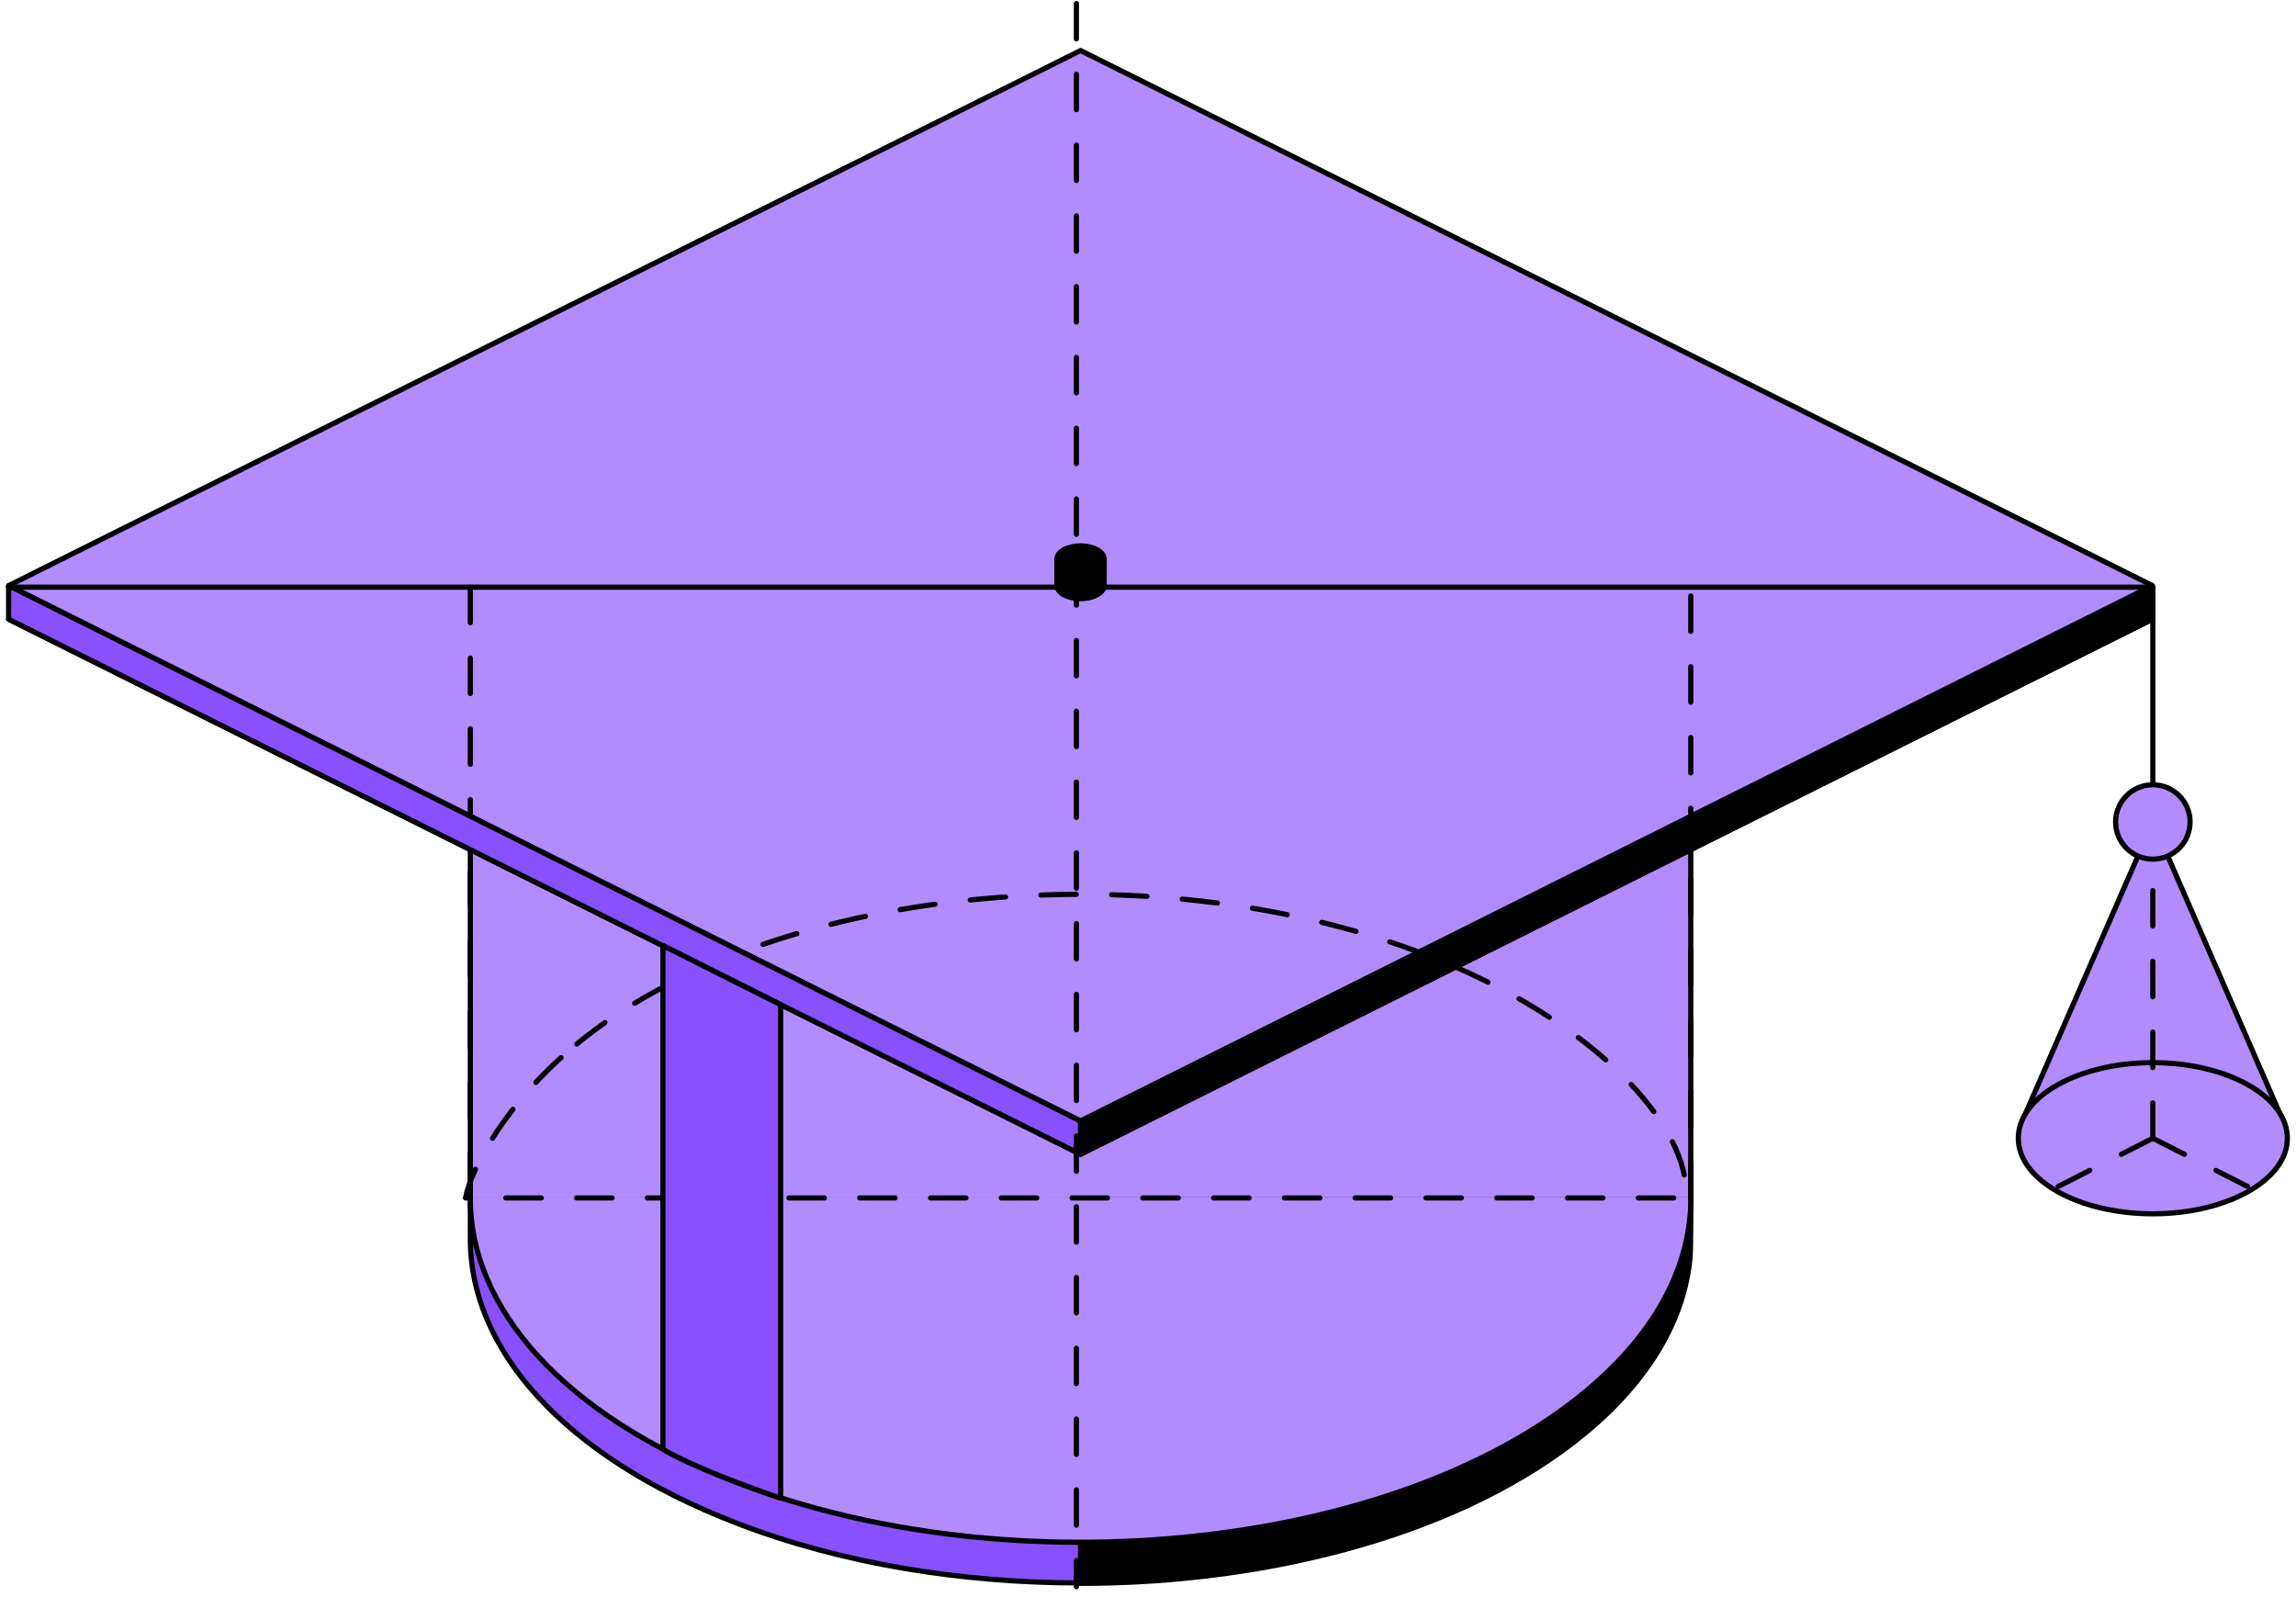
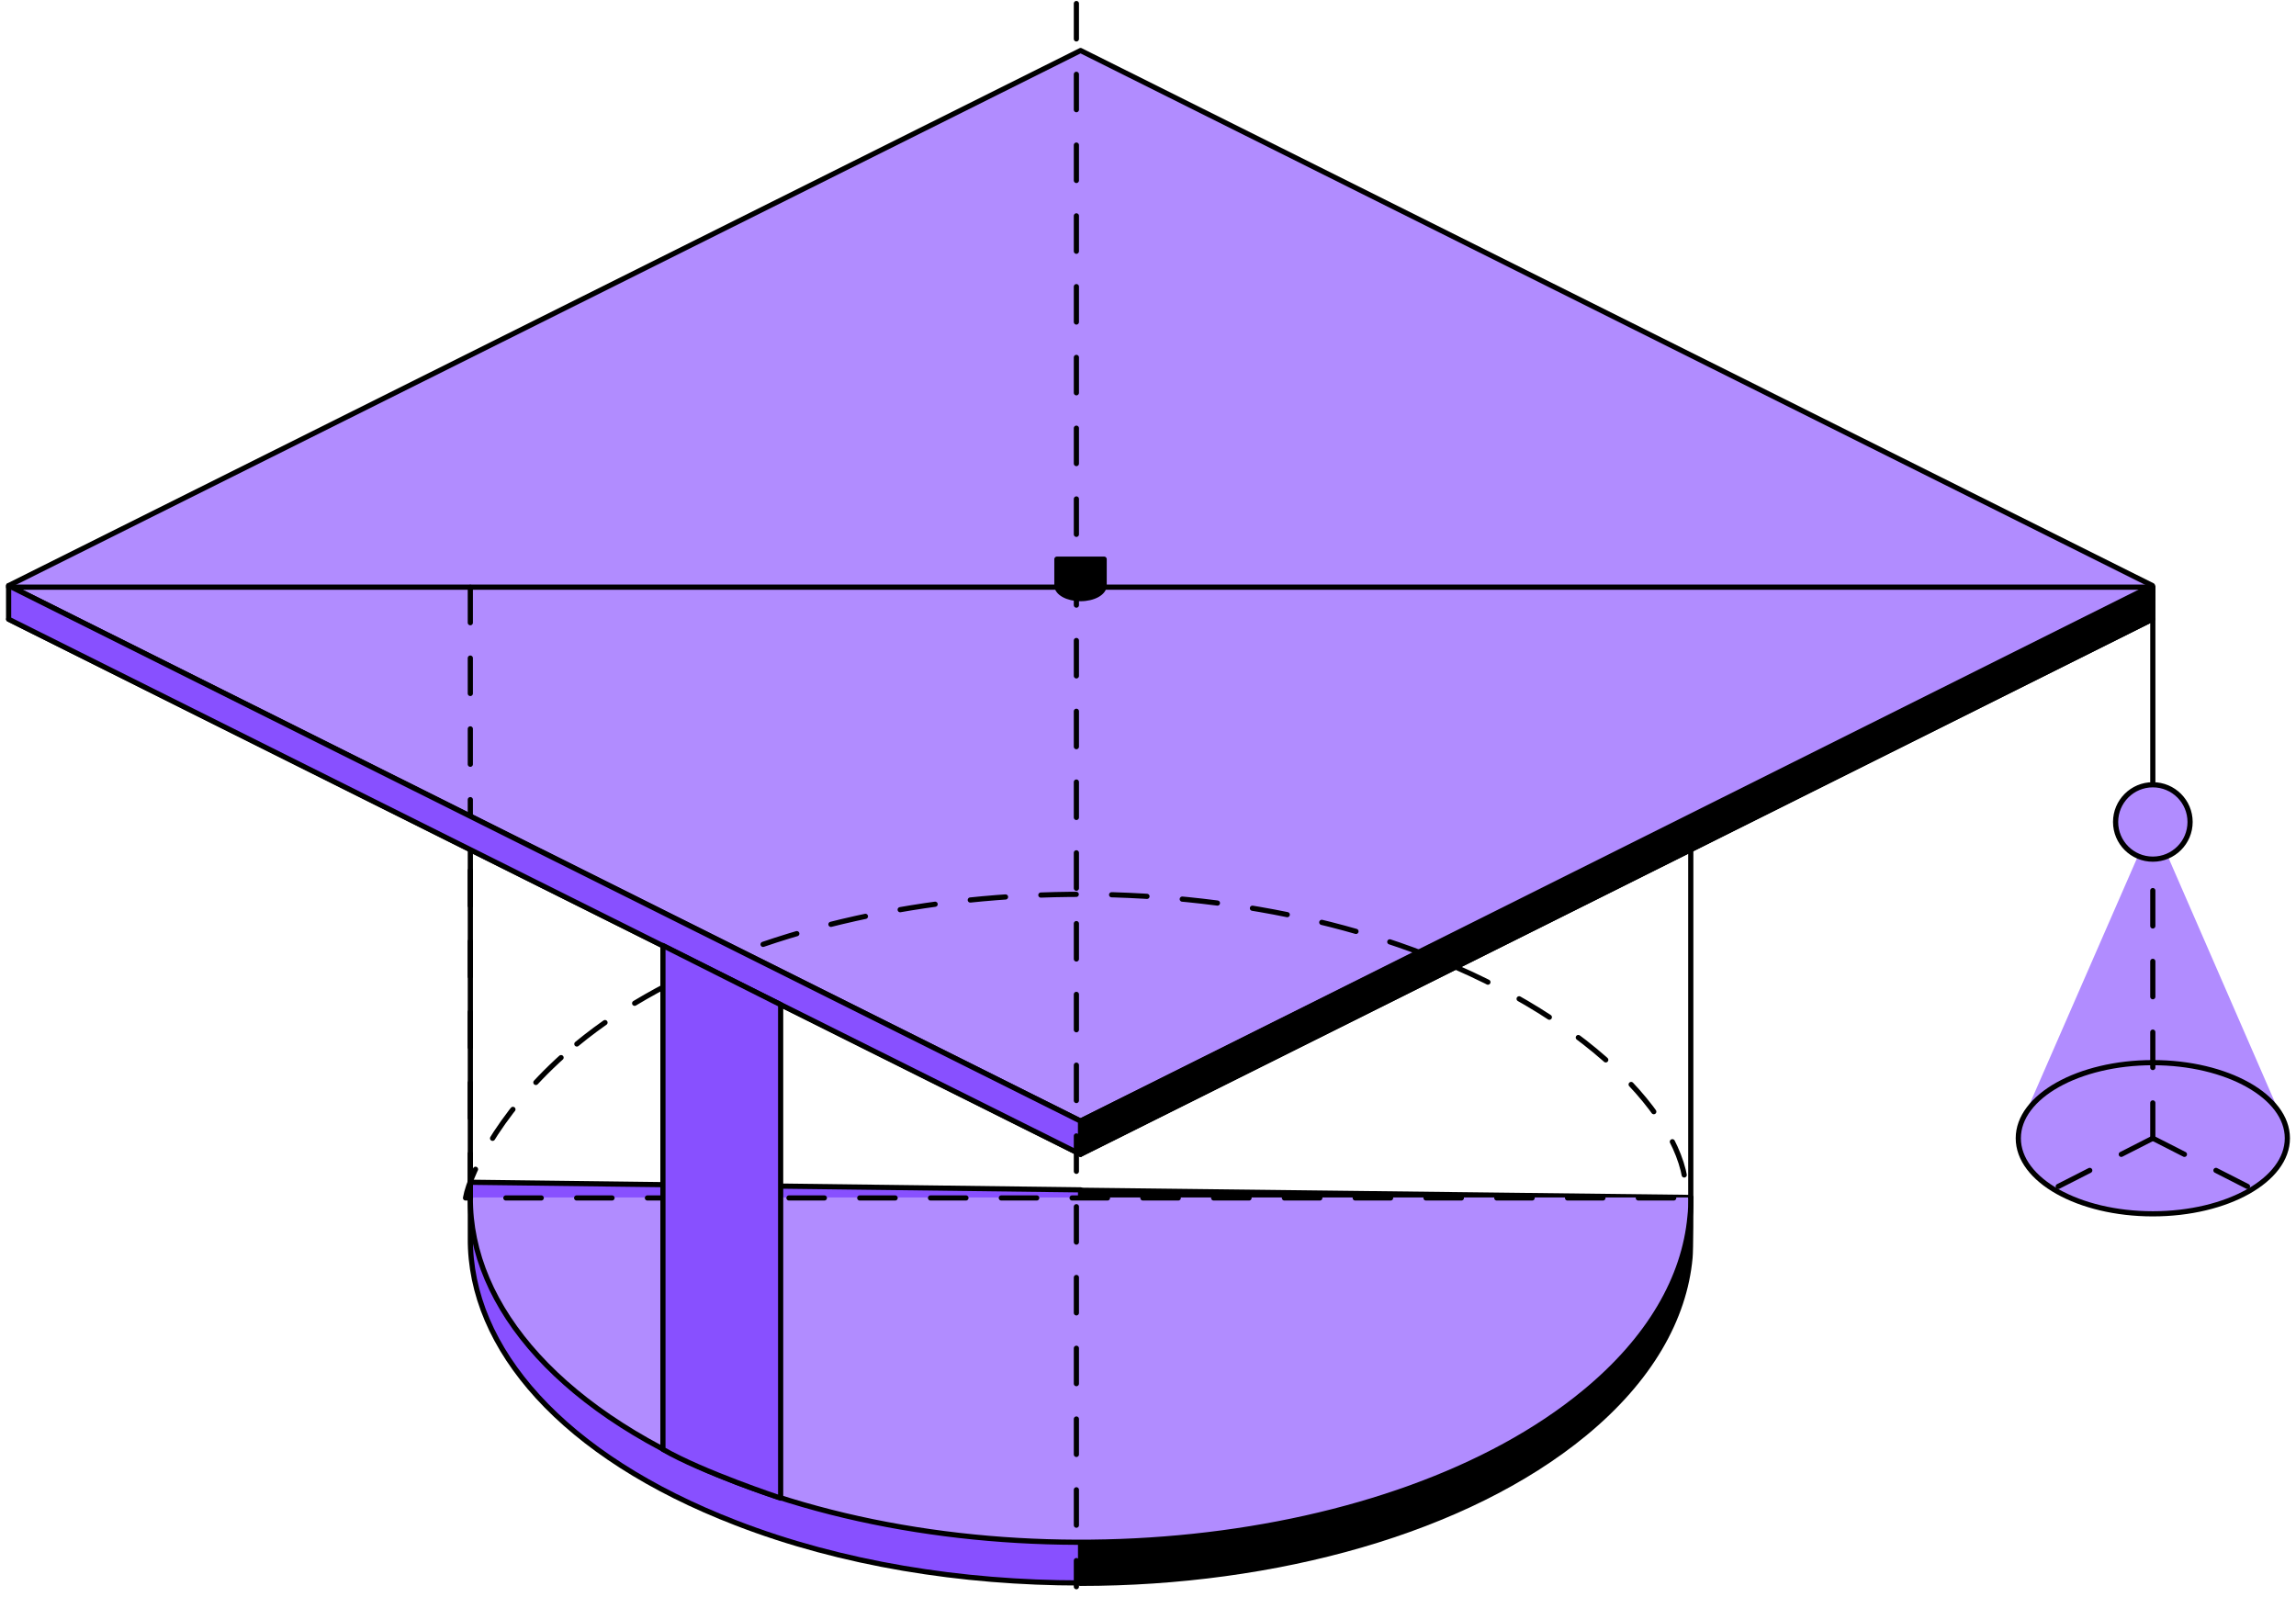
<svg xmlns="http://www.w3.org/2000/svg" width="266" height="185" viewBox="0 0 266 185" fill="none">
  <path d="M195.887 138.737C195.887 139.479 195.887 144.946 195.794 145.733C195.145 152.776 191.155 159.865 183.547 166.12C169.863 177.378 147.735 183.448 125.19 183.448V137.903L195.887 138.737Z" fill="black" stroke="black" stroke-width="0.6" stroke-miterlimit="10" stroke-linecap="round" stroke-linejoin="round" />
  <path d="M125.188 137.857V183.401C111.41 183.401 97.493 181.177 85.293 176.452C65.207 168.714 54.398 156.204 54.491 143.463V136.977L125.188 137.857Z" fill="#8850FF" stroke="black" stroke-width="0.6" stroke-miterlimit="10" stroke-linecap="round" stroke-linejoin="round" />
  <path d="M195.883 138.736C195.883 139.478 195.883 140.219 195.79 140.96C195.141 148.003 191.151 155.092 183.543 161.346C161.509 179.509 117.486 184.142 85.292 171.725C65.206 163.987 54.398 151.478 54.49 138.736" fill="#B18CFF" />
  <path d="M195.883 138.736C195.883 139.478 195.883 140.219 195.79 140.96C195.141 148.003 191.151 155.092 183.543 161.346C161.509 179.509 117.486 184.142 85.292 171.725C65.206 163.987 54.398 151.478 54.49 138.736" stroke="black" stroke-width="0.6" stroke-miterlimit="10" stroke-linecap="round" stroke-linejoin="round" />
-   <path d="M195.883 138.732V68.029H54.49V138.732" fill="#B18CFF" />
  <path d="M195.883 138.732V68.029H54.49V138.732" stroke="black" stroke-width="0.6" stroke-miterlimit="10" stroke-linecap="round" stroke-linejoin="round" />
  <path d="M264.725 130.395L249.416 95.228L234.062 130.395" fill="#B18CFF" />
-   <path d="M264.725 130.395L249.416 95.228L234.062 130.395" stroke="black" stroke-width="0.6" stroke-miterlimit="10" stroke-linecap="round" stroke-linejoin="round" />
-   <path d="M125.187 107.838C86.142 107.838 54.49 90.019 54.49 68.039C54.49 46.058 86.142 28.239 125.187 28.239C164.231 28.239 195.883 46.058 195.883 68.039C195.883 90.019 164.231 107.838 125.187 107.838Z" fill="#B18CFF" stroke="black" stroke-width="0.6" stroke-miterlimit="10" stroke-linecap="round" stroke-linejoin="round" />
  <path d="M125.189 9.699L249.371 71.738L125.189 133.73L1.006 71.738L125.189 9.699Z" fill="#B18CFF" stroke="black" stroke-width="0.6" stroke-miterlimit="10" stroke-linecap="round" stroke-linejoin="round" />
  <path d="M125.189 5.854L249.371 67.847L125.189 129.886L1.006 67.847L125.189 5.854Z" fill="#B18CFF" stroke="black" stroke-width="0.6" stroke-miterlimit="10" stroke-linecap="round" stroke-linejoin="round" />
  <path d="M249.412 68.029L249.366 71.736L125.183 133.728V129.883L249.412 68.029L249.366 71.736L249.412 68.029Z" fill="black" />
  <path d="M249.412 68.029L249.366 71.736L125.183 133.728V129.883L249.412 68.029ZM249.412 68.029L249.366 71.736" stroke="black" stroke-width="0.6" stroke-miterlimit="10" stroke-linecap="round" stroke-linejoin="round" />
  <path d="M1.001 68.029H249.412V90.686" stroke="black" stroke-width="0.6" stroke-miterlimit="10" stroke-linecap="round" stroke-linejoin="round" />
  <path d="M249.414 99.542C247.032 99.542 245.1 97.612 245.1 95.233C245.1 92.853 247.032 90.924 249.414 90.924C251.797 90.924 253.729 92.853 253.729 95.233C253.729 97.612 251.797 99.542 249.414 99.542Z" fill="#B18CFF" stroke="black" stroke-width="0.6" stroke-miterlimit="10" stroke-linecap="round" stroke-linejoin="round" />
  <path d="M249.413 140.633C240.805 140.633 233.827 136.712 233.827 131.876C233.827 127.04 240.805 123.119 249.413 123.119C258.022 123.119 265 127.04 265 131.876C265 136.712 258.022 140.633 249.413 140.633Z" fill="#B18CFF" stroke="black" stroke-width="0.6" stroke-miterlimit="10" stroke-linecap="round" stroke-linejoin="round" />
  <path d="M66.829 120.958C88.863 102.796 132.886 98.163 165.08 110.58C185.073 118.271 195.882 130.734 195.325 138.796H53.933C54.489 135.645 58.479 127.815 66.829 120.958Z" stroke="black" stroke-width="0.6" stroke-miterlimit="10" stroke-linecap="round" stroke-linejoin="round" stroke-dasharray="4.1 4.1" />
  <path d="M249.412 131.881L237.861 137.765" stroke="black" stroke-width="0.6" stroke-miterlimit="10" stroke-linecap="round" stroke-linejoin="round" stroke-dasharray="4.1 4.1" />
  <path d="M249.42 131.881L260.971 137.765" stroke="black" stroke-width="0.6" stroke-miterlimit="10" stroke-linecap="round" stroke-linejoin="round" stroke-dasharray="4.1 4.1" />
  <path d="M249.41 131.883V99.543" stroke="black" stroke-width="0.6" stroke-miterlimit="10" stroke-linecap="round" stroke-linejoin="round" stroke-dasharray="4.1 4.1" />
  <path d="M54.488 68.047V138.75" stroke="black" stroke-width="0.6" stroke-miterlimit="10" stroke-linecap="round" stroke-linejoin="round" stroke-dasharray="4.1 4.1" />
-   <path d="M195.881 138.75V68.047" stroke="black" stroke-width="0.6" stroke-miterlimit="10" stroke-linecap="round" stroke-linejoin="round" stroke-dasharray="4.1 4.1" />
  <path d="M125.183 69.358C123.671 69.358 122.445 68.674 122.445 67.829C122.445 66.984 123.671 66.3 125.183 66.3C126.694 66.3 127.92 66.984 127.92 67.829C127.92 68.674 126.694 69.358 125.183 69.358Z" fill="black" stroke="black" stroke-width="0.6" stroke-miterlimit="10" stroke-linecap="round" stroke-linejoin="round" />
-   <path d="M125.183 66.305C123.671 66.305 122.445 65.62 122.445 64.775C122.445 63.931 123.671 63.246 125.183 63.246C126.694 63.246 127.92 63.931 127.92 64.775C127.92 65.62 126.694 66.305 125.183 66.305Z" fill="black" stroke="black" stroke-width="0.6" stroke-miterlimit="10" stroke-linecap="round" stroke-linejoin="round" />
  <path d="M122.445 64.786H127.92V68.03H122.445V64.786Z" fill="black" stroke="black" stroke-width="0.6" stroke-miterlimit="10" stroke-linecap="round" stroke-linejoin="round" />
  <path d="M125.182 129.889V133.735L0.999 71.743V67.851L125.182 129.889Z" fill="#8850FF" stroke="black" stroke-width="0.6" stroke-miterlimit="10" stroke-linecap="round" stroke-linejoin="round" />
  <path d="M90.441 116.404V173.578C90.441 173.578 81.349 170.566 76.803 167.925V109.547L90.441 116.404Z" fill="#8850FF" stroke="black" stroke-width="0.6" stroke-miterlimit="10" stroke-linecap="round" stroke-linejoin="round" />
  <path d="M124.703 0.409V170.706V183.836" stroke="black" stroke-width="0.6" stroke-miterlimit="10" stroke-linecap="round" stroke-linejoin="round" stroke-dasharray="4.1 4.1" />
</svg>